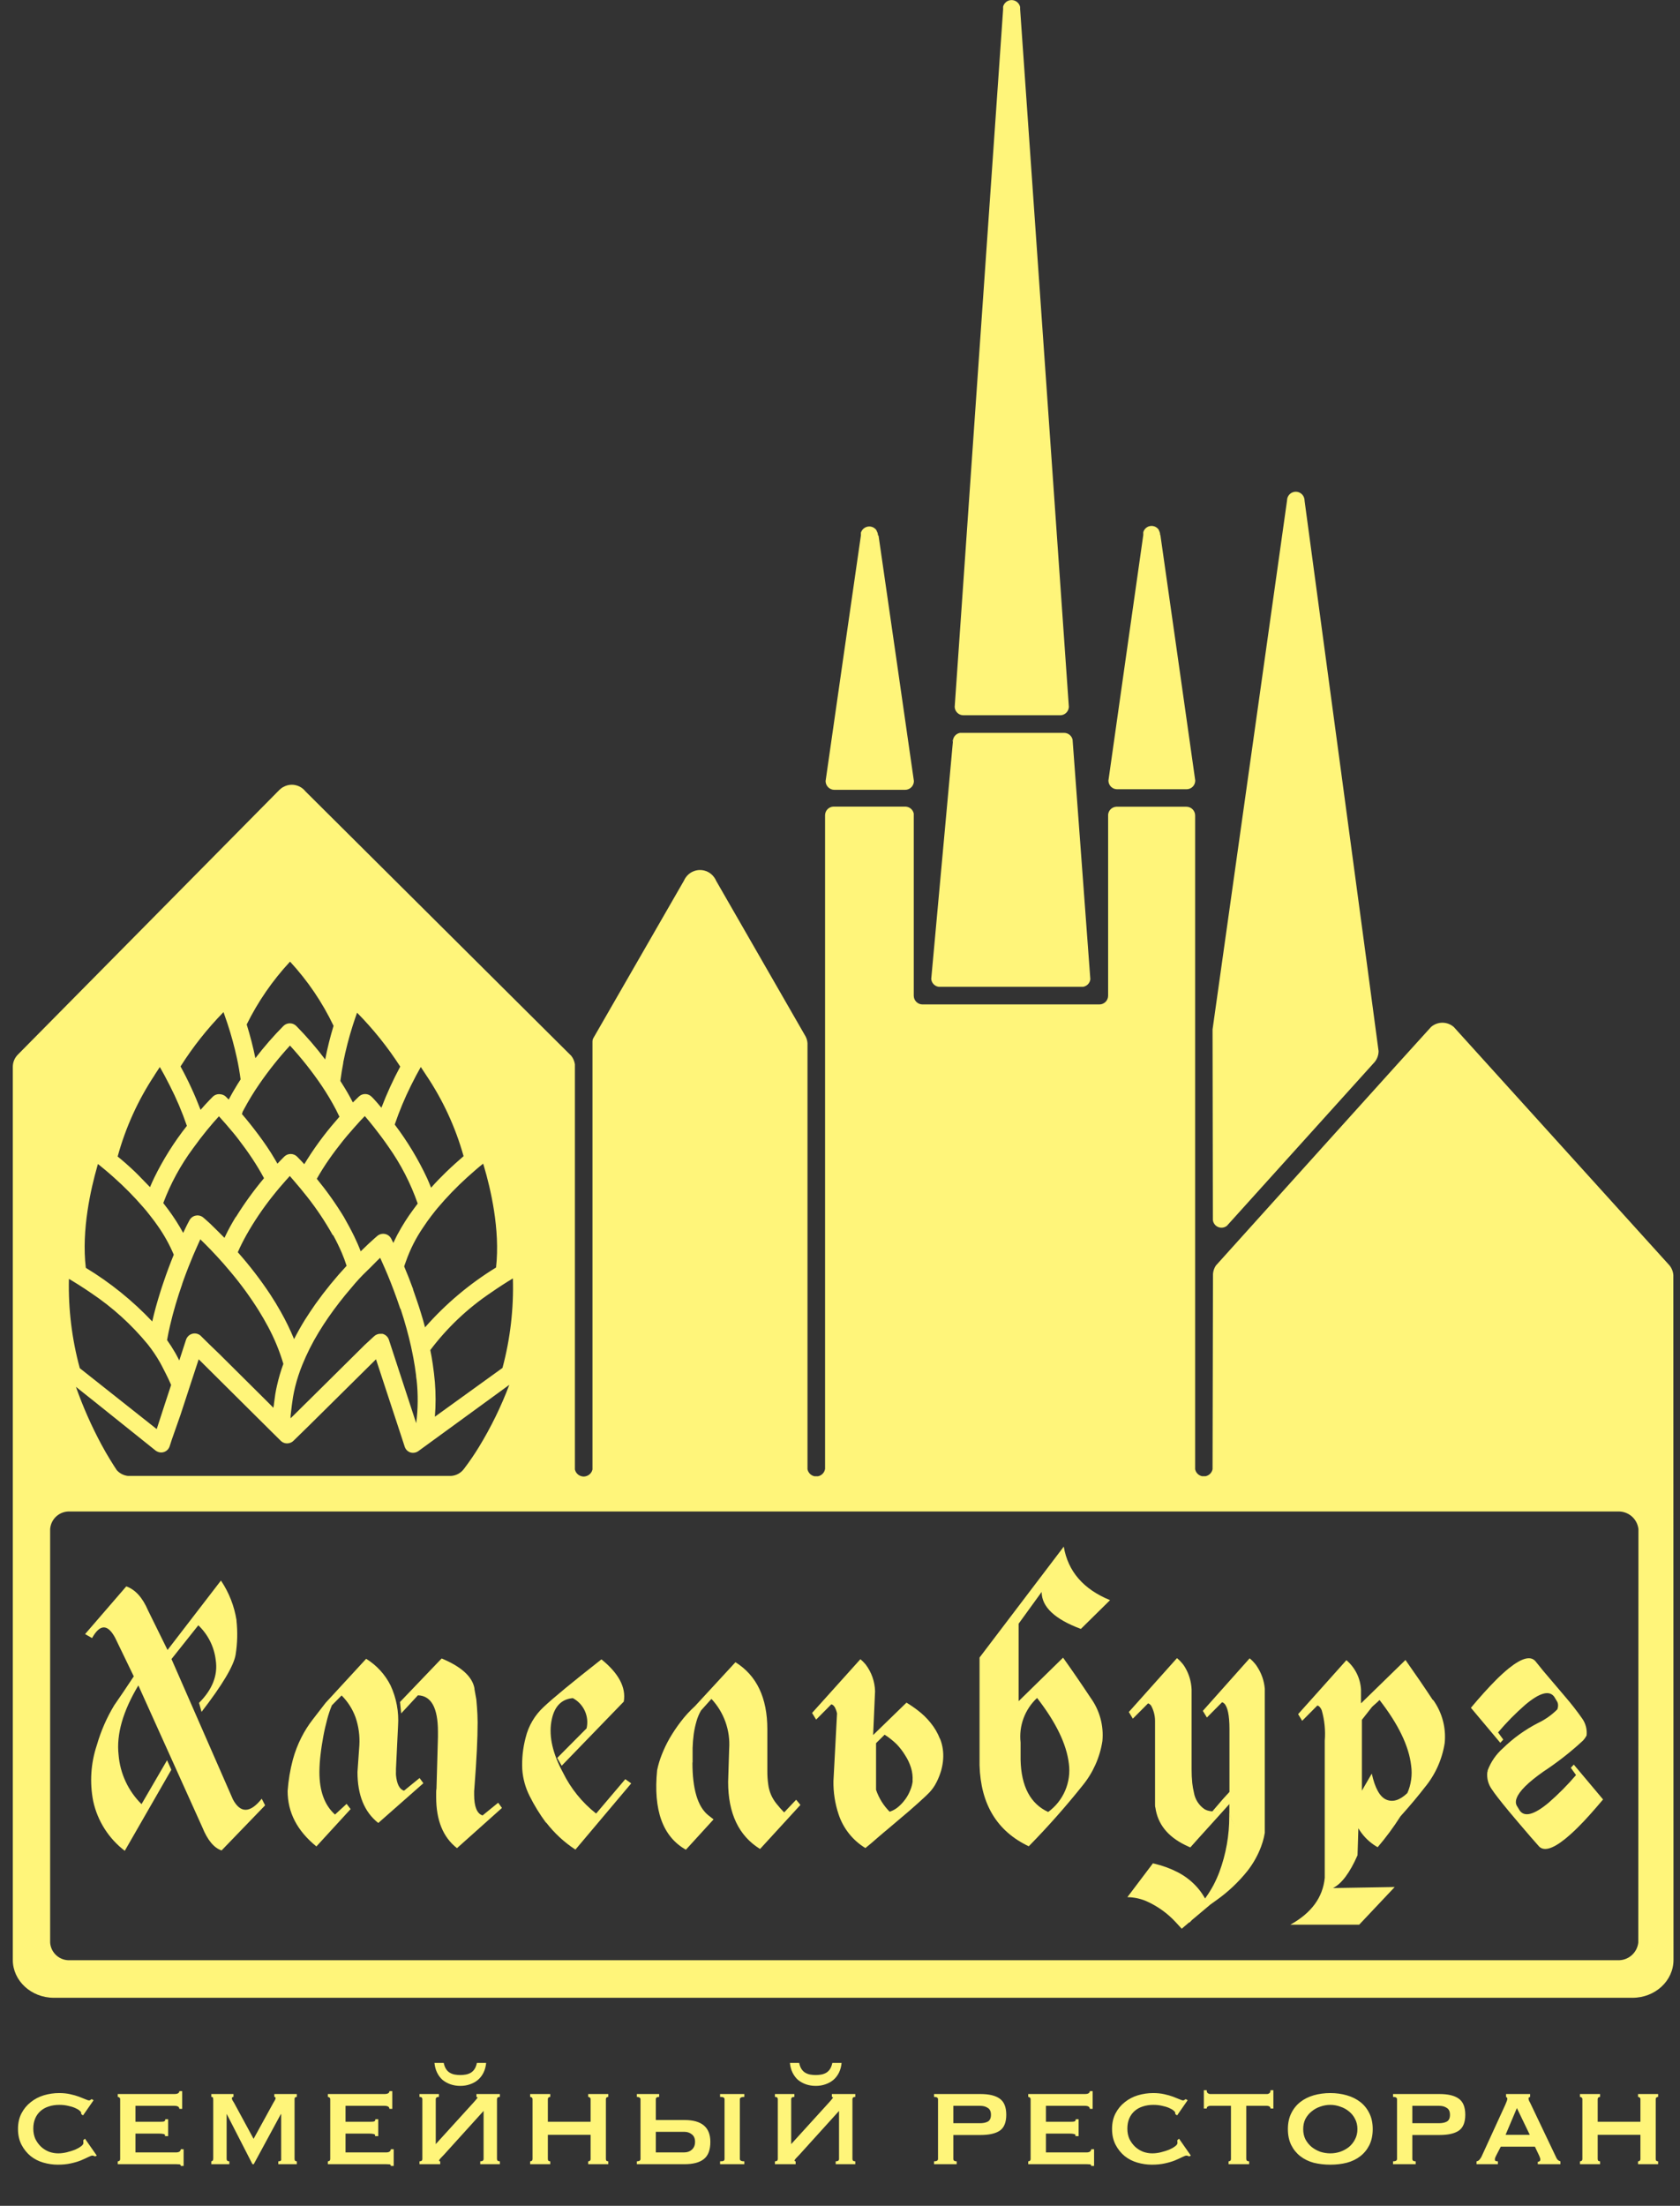
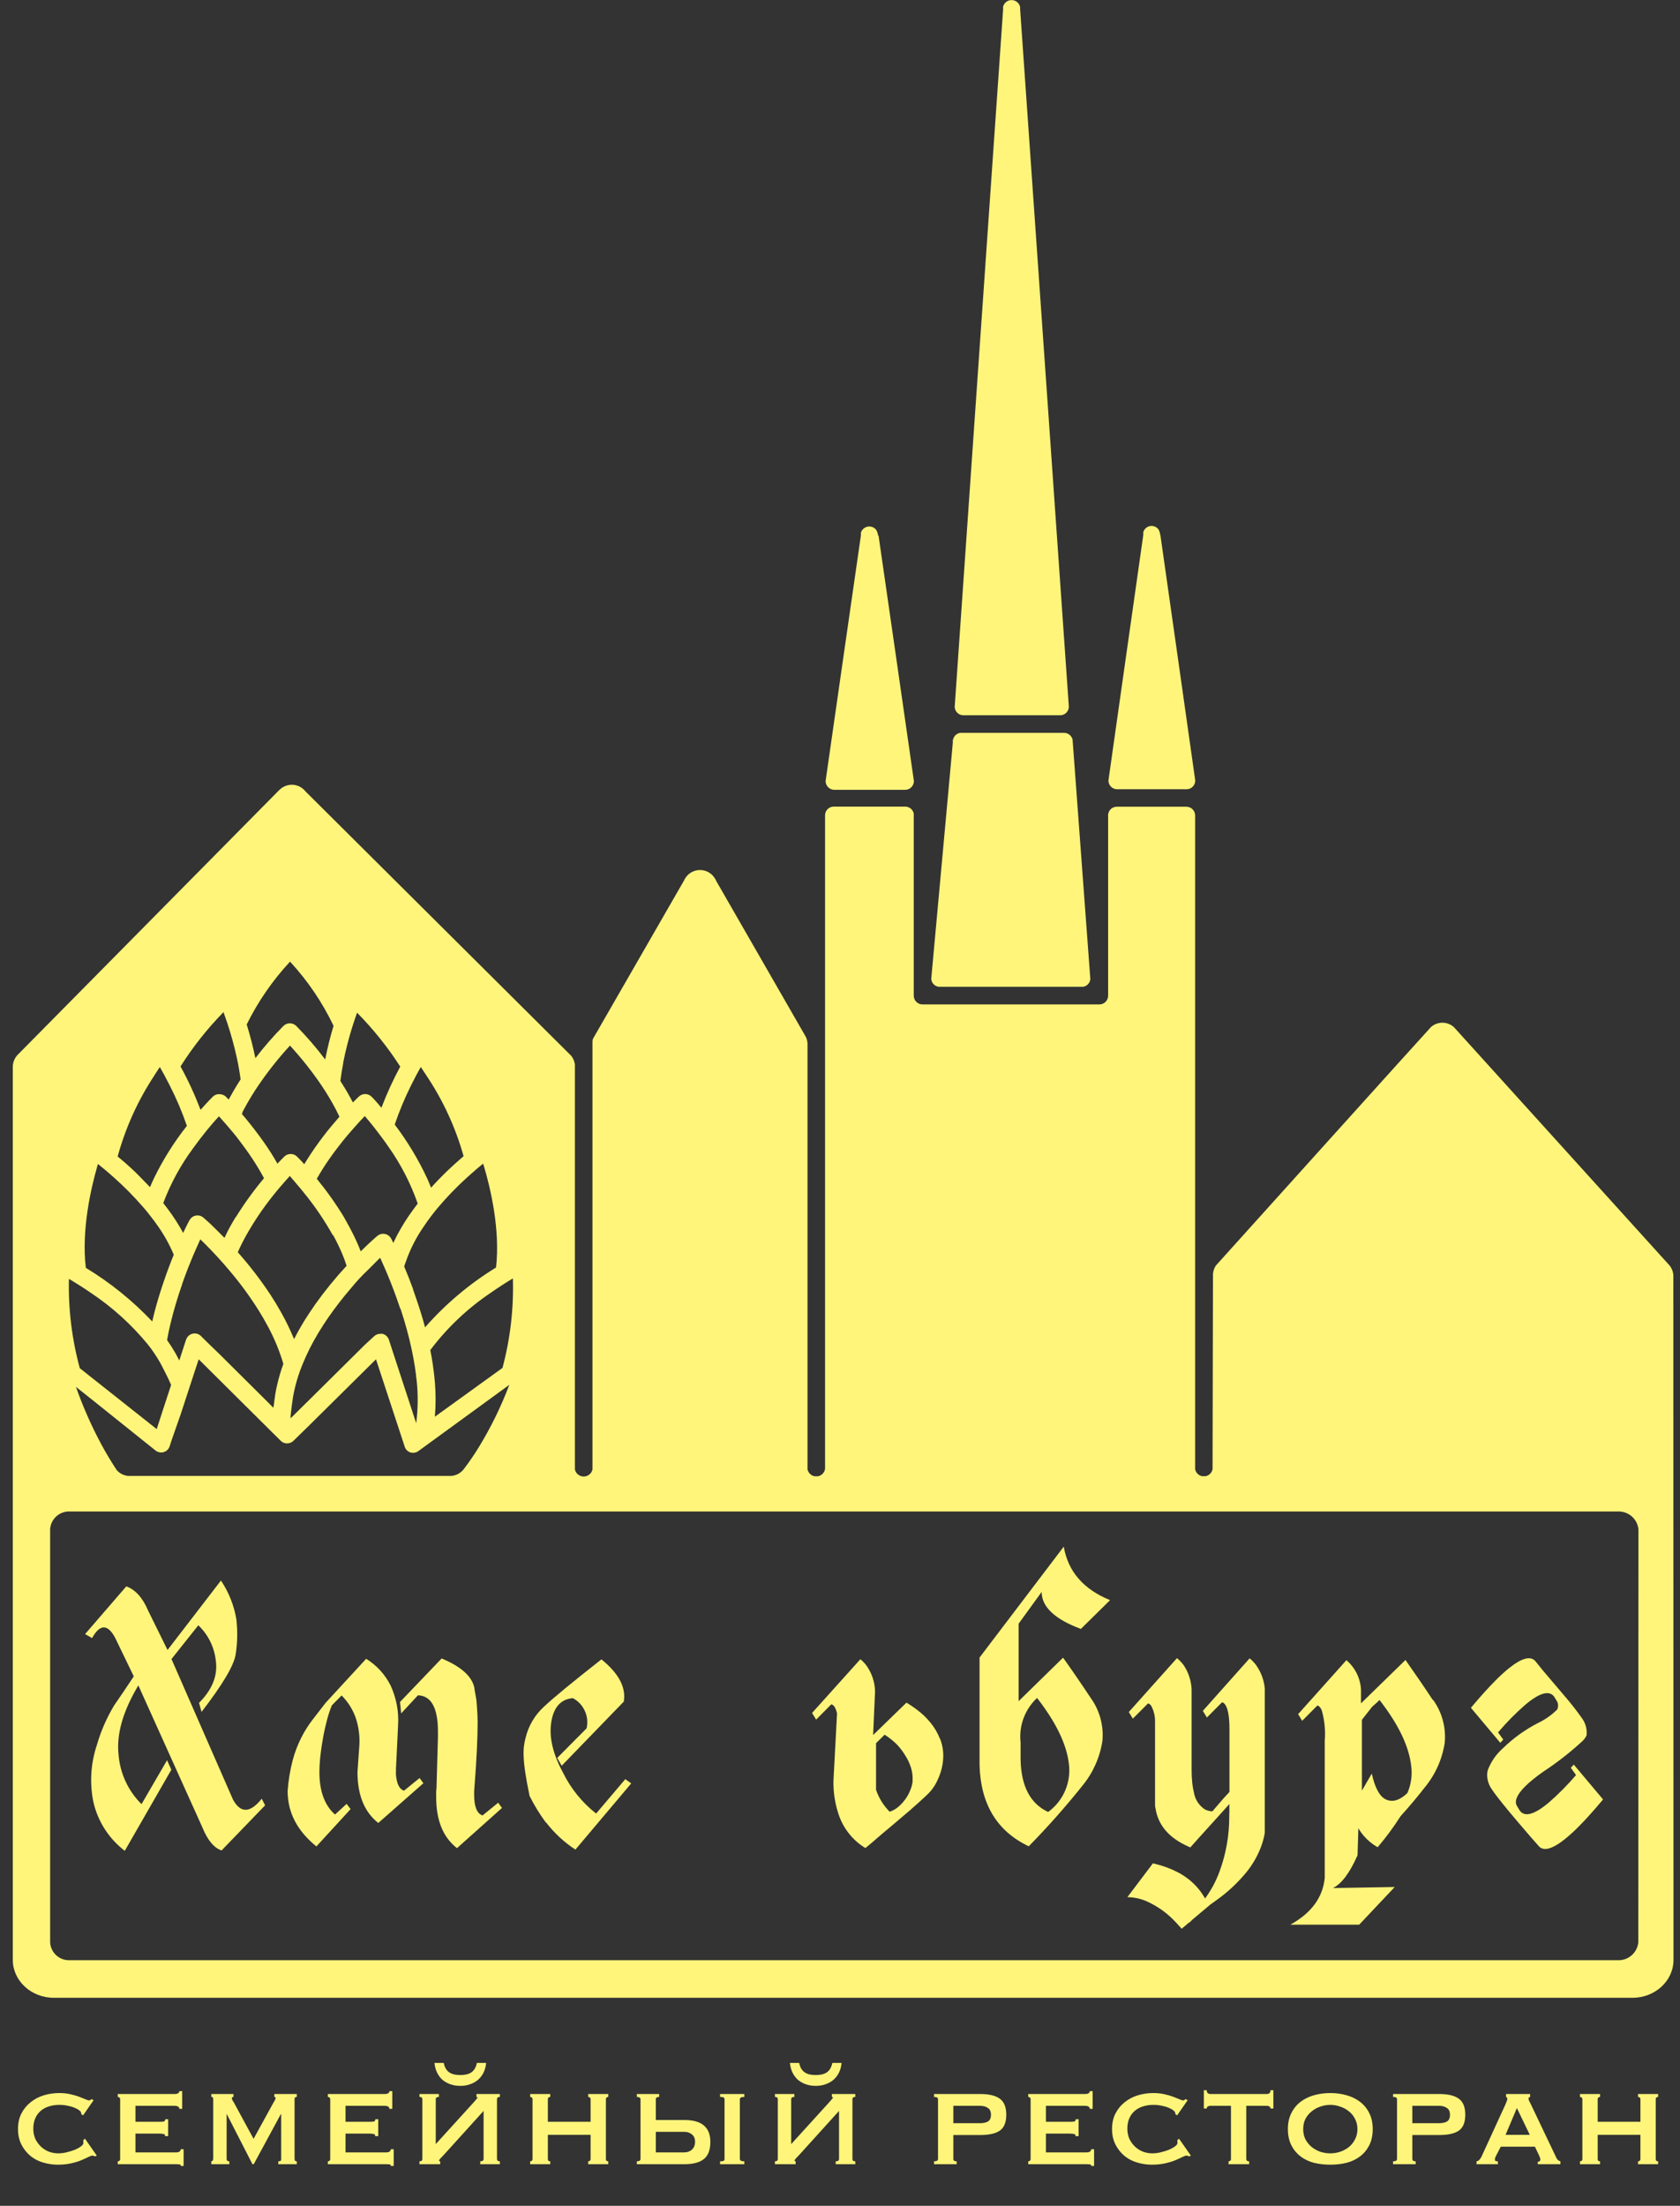
<svg xmlns="http://www.w3.org/2000/svg" width="323" height="424" viewBox="0 0 323 424" fill="none">
  <rect x="0" y="0" width="323" height="424" fill="#333333" stroke="none" />
  <g clip-path="url(#clip0_3_2)">
    <path d="M164.54 201.98L165.09 202.53C164.928 202.327 164.743 202.142 164.54 201.98" fill="#D24A43" />
-     <path d="M233.19 234.52C233.226 234.815 233.341 235.095 233.521 235.331C233.702 235.566 233.942 235.75 234.217 235.862C234.492 235.974 234.792 236.011 235.087 235.968C235.381 235.926 235.658 235.805 235.89 235.62L264.05 204.41C264.681 203.789 265.04 202.945 265.05 202.06C265.05 201.77 250.82 96.25 250.82 96.25C250.822 96.233 250.822 96.217 250.82 96.2C250.816 96.037 250.789 95.875 250.74 95.72C250.625 95.333 250.374 95.001 250.034 94.784C249.694 94.567 249.287 94.479 248.887 94.537C248.488 94.596 248.123 94.796 247.859 95.101C247.595 95.406 247.45 95.796 247.45 96.2V96.2L233.13 197.87C233.121 197.936 233.121 198.004 233.13 198.07L233.19 234.52Z" fill="#FFF57A" />
    <path d="M183.19 142.53C183.19 142.53 183.19 142.6 183.19 142.63V142.12C183.157 142.254 183.14 142.392 183.14 142.53" fill="#FFF57A" />
    <path d="M206.25 142.55C206.262 142.43 206.262 142.31 206.25 142.19V142.63C206.25 142.63 206.25 142.58 206.25 142.55" fill="#FFF57A" />
    <path d="M206.22 142.19C206.138 141.816 205.931 141.481 205.632 141.241C205.334 141.001 204.963 140.87 204.58 140.87H184.58C184.264 140.927 183.971 141.072 183.735 141.29C183.499 141.508 183.331 141.789 183.25 142.1C183.25 142.1 179.04 188.1 179.04 188.18C179.073 188.555 179.232 188.908 179.492 189.181C179.752 189.453 180.097 189.629 180.47 189.68C180.47 189.68 208.17 189.68 208.26 189.68C208.615 189.617 208.941 189.441 209.188 189.178C209.435 188.915 209.59 188.579 209.63 188.22C209.63 188.16 206.22 142.22 206.22 142.22" fill="#FFF57A" />
    <path d="M196.13 1.74V1.34C196.05 0.97 195.847 0.638 195.555 0.397C195.262 0.157 194.897 0.022 194.519 0.015C194.14 0.008 193.77 0.129 193.469 0.359C193.168 0.589 192.954 0.913 192.86 1.28V1.82C192.86 1.82 183.55 135.82 183.55 135.89C183.57 136.32 183.755 136.725 184.066 137.023C184.377 137.321 184.79 137.488 185.22 137.49H203.83C204.262 137.488 204.676 137.319 204.987 137.02C205.298 136.72 205.482 136.312 205.5 135.88C205.5 135.88 196.13 1.74 196.13 1.74Z" fill="#FFF57A" />
    <path d="M223.05 102.83C223.051 102.581 222.996 102.335 222.89 102.11L222.81 101.96C222.807 101.933 222.807 101.907 222.81 101.88C222.642 101.605 222.397 101.385 222.105 101.248C221.813 101.111 221.488 101.062 221.169 101.108C220.849 101.154 220.551 101.292 220.309 101.506C220.068 101.719 219.894 101.999 219.81 102.31V102.44C219.804 102.517 219.804 102.593 219.81 102.67V102.83C219.81 102.83 213.11 149.93 213.11 150.03C213.109 150.25 213.151 150.468 213.234 150.672C213.318 150.876 213.44 151.061 213.596 151.217C213.751 151.373 213.935 151.497 214.139 151.582C214.342 151.667 214.56 151.71 214.78 151.71H228.13C228.35 151.71 228.568 151.667 228.771 151.582C228.975 151.497 229.159 151.373 229.314 151.217C229.47 151.061 229.592 150.876 229.676 150.672C229.759 150.468 229.801 150.25 229.8 150.03C229.8 149.89 223.1 102.85 223.1 102.85" fill="#FFF57A" />
    <path d="M168.8 102.91C168.797 102.664 168.739 102.421 168.63 102.2L168.54 102.05V101.97C168.389 101.733 168.18 101.539 167.934 101.404C167.687 101.27 167.411 101.199 167.13 101.2C166.77 101.201 166.419 101.317 166.13 101.531C165.84 101.745 165.627 102.046 165.52 102.39V102.52C165.514 102.597 165.514 102.673 165.52 102.75V102.91C165.52 102.91 158.73 150.03 158.73 150.14C158.733 150.586 158.912 151.014 159.229 151.329C159.545 151.643 159.974 151.82 160.42 151.82H174.02C174.466 151.82 174.895 151.643 175.211 151.329C175.528 151.014 175.707 150.586 175.71 150.14C175.71 149.99 168.91 102.94 168.91 102.94" fill="#FFF57A" />
    <path d="M45.46 311.47C45.702 313.664 45.648 315.88 45.3 318.06C44.947 320.193 42.763 323.86 38.75 329.06L38.27 327.32C40.843 324.74 41.913 322.007 41.48 319.12C41.184 316.56 39.998 314.185 38.13 312.41L32.97 318.9L44.79 345.9C46.25 348.59 48.09 348.53 50.32 345.75L50.97 347.02L42.6 355.69C41.14 355.203 39.907 353.72 38.9 351.24L26.6 323.97C23.62 328.943 22.353 333.393 22.8 337.32C23.088 340.903 24.653 344.264 27.21 346.79L32.12 338.35L32.94 340.18L23.99 355.76C20.895 353.4 18.743 350.014 17.92 346.21C17.214 342.609 17.459 338.887 18.63 335.41C19.4 332.735 20.52 330.173 21.96 327.79C23 326.297 24.253 324.443 25.72 322.23L22.13 314.8C20.69 312.133 19.213 312.157 17.7 314.87L16.36 314.1L24.28 304.93C26.02 305.55 27.41 307.09 28.47 309.57L32.21 317.16L42.48 303.81C44.027 306.114 45.051 308.728 45.48 311.47" fill="#FFF57A" />
-     <path d="M104.97 350.35C103.771 348.736 102.717 347.019 101.82 345.22C101.012 343.621 100.533 341.877 100.41 340.09C100.316 338.053 100.531 336.013 101.05 334.04C101.598 331.757 102.813 329.69 104.54 328.1C106.32 326.413 110.017 323.367 115.63 318.96C118.95 321.64 120.39 324.35 119.93 327.08L107.99 339.41L107.13 337.91L112.78 332.22C113.038 331.095 112.919 329.916 112.44 328.866C111.961 327.816 111.149 326.952 110.13 326.41C107.83 326.62 106.45 328.15 105.99 331.01C105.53 333.87 106.28 337.11 108.24 340.73C109.748 343.797 111.925 346.486 114.61 348.6L120.22 341.99L121.36 342.8L110.63 355.53C108.479 354.123 106.58 352.365 105.01 350.33" fill="#FFF57A" />
-     <path d="M133.13 338.8C133.13 343.88 134.13 347.243 136.13 348.89L137.19 349.72L131.87 355.55C127.423 353.043 125.58 347.95 126.34 340.27C126.549 339.245 126.85 338.241 127.24 337.27C127.663 336.183 128.168 335.13 128.75 334.12C129.385 333.026 130.09 331.974 130.86 330.97C131.677 329.886 132.595 328.882 133.6 327.97L141.4 319.51C145.487 322.063 147.53 326.357 147.53 332.39V340.39C147.521 341.26 147.578 342.129 147.7 342.99C147.786 343.679 147.967 344.352 148.24 344.99C148.502 345.583 148.838 346.141 149.24 346.65C149.716 347.253 150.224 347.83 150.76 348.38L153.07 345.94L153.89 346.94L146.13 355.41C142.043 352.883 139.997 348.59 139.99 342.53L140.19 336.15C140.31 334.403 140.069 332.65 139.483 331C138.896 329.35 137.976 327.839 136.78 326.56L134.78 328.79C134.405 329.438 134.113 330.13 133.91 330.85C133.675 331.656 133.498 332.479 133.38 333.31C133.261 334.199 133.188 335.094 133.16 335.99C133.16 336.92 133.16 337.84 133.16 338.78" fill="#FFF57A" />
+     <path d="M104.97 350.35C103.771 348.736 102.717 347.019 101.82 345.22C100.316 338.053 100.531 336.013 101.05 334.04C101.598 331.757 102.813 329.69 104.54 328.1C106.32 326.413 110.017 323.367 115.63 318.96C118.95 321.64 120.39 324.35 119.93 327.08L107.99 339.41L107.13 337.91L112.78 332.22C113.038 331.095 112.919 329.916 112.44 328.866C111.961 327.816 111.149 326.952 110.13 326.41C107.83 326.62 106.45 328.15 105.99 331.01C105.53 333.87 106.28 337.11 108.24 340.73C109.748 343.797 111.925 346.486 114.61 348.6L120.22 341.99L121.36 342.8L110.63 355.53C108.479 354.123 106.58 352.365 105.01 350.33" fill="#FFF57A" />
    <path d="M204.37 318.65L195.84 327V312.11L200.27 306C200.27 308.89 202.84 311.26 207.81 313.11L213.42 307.58C208.3 305.487 205.333 302.057 204.52 297.29L188.33 318.61V339.31C188.543 346.81 191.697 352.003 197.79 354.89C201.433 351.179 204.884 347.284 208.13 343.22C210.145 340.759 211.464 337.803 211.95 334.66C212.228 331.711 211.425 328.761 209.69 326.36C207.87 323.613 206.103 321.04 204.39 318.64L204.37 318.65ZM201.55 348.31C198.11 346.737 196.333 343.383 196.22 338.25V334.93C196.043 333.356 196.238 331.763 196.789 330.278C197.339 328.793 198.23 327.458 199.39 326.38C203.017 331.047 205.053 335.25 205.5 338.99C205.737 340.76 205.49 342.561 204.786 344.202C204.081 345.843 202.946 347.262 201.5 348.31" fill="#FFF57A" />
    <path d="M275.5 326.81C273.77 324.18 272.07 321.71 270.44 319.4C270.36 319.3 270.29 319.19 270.22 319.08L262.3 326.8L261.73 327.37H261.67V324.78C261.61 323.695 261.331 322.634 260.848 321.661C260.364 320.688 259.688 319.823 258.86 319.12L254.13 324.41L249.58 329.49L250.36 330.77L253.28 327.83C253.62 327.91 253.9 328.23 254.12 328.75C254.661 330.646 254.857 332.624 254.7 334.59V344.35V360.96C254.327 364.733 252.12 367.733 248.08 369.96H261.32L268.15 362.72L256.28 362.92C257.94 362.1 259.513 360 261 356.62L261.09 353.81L261.16 351.43C261.915 352.702 262.939 353.794 264.16 354.63C264.39 354.78 264.62 354.93 264.87 355.07C266.47 353.195 267.937 351.21 269.26 349.13C271.17 347 272.73 345.13 273.92 343.58C275.947 341.132 277.274 338.181 277.76 335.04C278.052 332.089 277.256 329.134 275.52 326.73L275.5 326.81ZM270.52 344.65C270.526 344.673 270.526 344.697 270.52 344.72C269.1 346.053 267.767 346.453 266.52 345.92C265.29 345.39 264.36 343.72 263.74 340.92L262.58 342.92L261.84 344.2V330.58L263.78 328.11C264.15 327.74 264.78 327.25 265.23 326.77C268.857 331.437 270.883 335.643 271.31 339.39C271.564 341.191 271.307 343.027 270.57 344.69" fill="#FFF57A" />
    <path d="M180.71 334.22C180.268 333.093 179.651 332.043 178.88 331.11C178.184 330.252 177.389 329.48 176.51 328.81C175.799 328.254 175.054 327.744 174.28 327.28L171.91 329.58L168.32 333.07L167.87 333.51L168.24 325.09C168.192 323.221 167.555 321.416 166.42 319.93C166.117 319.568 165.782 319.233 165.42 318.93L156.13 329.26L156.91 330.54L157.26 330.19L159.83 327.6C160.22 327.7 160.53 328.07 160.75 328.72C160.827 328.925 160.888 329.135 160.93 329.35L160.24 342.35C160.205 344.535 160.543 346.709 161.24 348.78C162.137 351.47 163.958 353.755 166.38 355.23L167.59 354.23L169.01 353C169.6 352.48 170.2 352 170.8 351.49C172.24 350.27 173.58 349.15 174.8 348.1C176.02 347.05 177.06 346.1 177.94 345.28L178.27 344.96C178.847 344.426 179.345 343.814 179.75 343.14C180.202 342.362 180.567 341.537 180.84 340.68C180.918 340.461 180.981 340.237 181.03 340.01C181.188 339.397 181.288 338.771 181.33 338.14C181.43 336.806 181.228 335.466 180.74 334.22H180.71ZM175.48 342.28C175.42 342.893 175.268 343.493 175.03 344.06C174.79 344.685 174.471 345.277 174.08 345.82L173.98 345.95C173.609 346.455 173.179 346.915 172.7 347.32C172.216 347.734 171.655 348.05 171.05 348.25C169.863 347.064 168.966 345.62 168.43 344.03C168.427 343.993 168.427 343.957 168.43 343.92V343.81V335.07L170.08 333.44C170.906 333.968 171.676 334.578 172.38 335.26C173.009 335.913 173.562 336.634 174.03 337.41C174.512 338.147 174.889 338.948 175.15 339.79C175.404 340.608 175.506 341.465 175.45 342.32" fill="#FFF57A" />
    <path d="M241.73 320.41C241.593 320.18 241.436 319.962 241.26 319.76C240.963 319.393 240.627 319.057 240.26 318.76L231.26 328.86L232.04 330.14L234.96 327.2C235.119 327.247 235.263 327.333 235.38 327.45C236.01 328.06 236.38 329.7 236.38 332.37V344.44L235.15 345.78L233.09 348.18C232.771 348.163 232.455 348.106 232.15 348.01C231.96 347.946 231.776 347.866 231.6 347.77C231.054 347.401 230.59 346.923 230.236 346.368C229.882 345.813 229.645 345.19 229.54 344.54C229.398 343.957 229.295 343.366 229.23 342.77C229.138 341.88 229.094 340.985 229.1 340.09V324.89C229.1 324.84 229.1 324.79 229.1 324.74C229.034 323.197 228.576 321.697 227.77 320.38C227.627 320.148 227.467 319.927 227.29 319.72C226.991 319.354 226.656 319.019 226.29 318.72L217.03 329.08L217.8 330.36L218.15 330.01L220.73 327.42C220.913 327.476 221.076 327.584 221.2 327.73L221.3 327.83C221.795 328.724 222.06 329.728 222.07 330.75V346.86C222.07 347.07 222.07 347.28 222.14 347.48C222.593 350.607 224.487 352.99 227.82 354.63L228.45 354.93L228.85 355.11L230.43 353.34L234.05 349.34L236.11 347.05L236.36 346.77C236.36 346.97 236.36 347.16 236.36 347.35C236.36 347.77 236.36 348.17 236.36 348.57C236.618 349.522 237.045 350.419 237.62 351.22C237.031 350.406 236.597 349.491 236.34 348.52C236.34 348.73 236.34 348.93 236.34 349.13C236.352 352.771 235.712 356.385 234.45 359.8C234.123 360.673 233.742 361.524 233.31 362.35C232.867 363.179 232.369 363.977 231.82 364.74L231.69 364.93L231.56 364.7C231.44 364.5 231.32 364.3 231.19 364.11C230.787 363.499 230.329 362.926 229.82 362.4C228.826 361.369 227.666 360.51 226.39 359.86C225.023 359.158 223.576 358.624 222.08 358.27L221.66 358.17L216.75 364.67C217.965 364.684 219.166 364.928 220.29 365.39C222.496 366.35 224.476 367.764 226.1 369.54C226.46 369.92 226.83 370.32 227.2 370.74L228.6 369.54H228.71L229.16 369.07L232.73 366.07C233.11 365.81 233.49 365.54 233.85 365.27C236.105 363.674 238.125 361.769 239.85 359.61C240.956 358.192 241.84 356.614 242.47 354.93C242.58 354.64 242.66 354.35 242.76 354.07C242.937 353.493 243.074 352.905 243.17 352.31V324.59C243.042 323.099 242.547 321.663 241.73 320.41Z" fill="#FFF57A" />
    <path d="M302.58 339.19L302.01 339.8L303.01 341.2C301.393 343.094 299.638 344.865 297.76 346.5C295 348.81 293.14 349.33 292.2 348.04L291.59 347.04C291.518 346.885 291.471 346.72 291.45 346.55C291.427 346.236 291.478 345.921 291.6 345.63C292.087 344.297 293.8 342.597 296.74 340.53C299.43 338.763 301.968 336.776 304.33 334.59C304.612 334.291 304.85 333.954 305.04 333.59C305.168 332.423 304.858 331.251 304.17 330.3C303.152 328.849 302.06 327.451 300.9 326.11C299.773 324.777 298.377 323.133 296.71 321.18L295.28 319.41C294.36 318.21 292.64 318.64 290.09 320.68C289.224 321.389 288.396 322.143 287.61 322.94C286.19 324.36 284.587 326.137 282.8 328.27L288.45 335L289.02 334.38L288.02 333C289.627 331.1 291.375 329.325 293.25 327.69C296.01 325.37 297.86 324.85 298.82 326.15L299.42 327.15C299.493 327.311 299.537 327.484 299.55 327.66C299.574 327.973 299.526 328.288 299.41 328.58C298.317 329.669 297.045 330.561 295.65 331.22C293.186 332.492 290.925 334.123 288.94 336.06C287.634 337.217 286.631 338.676 286.02 340.31C286.02 340.43 286.02 340.54 285.95 340.66C285.826 341.828 286.139 343 286.83 343.95C287.32 344.71 288.41 346.12 290.08 348.14C291.21 349.5 292.61 351.14 294.28 353.08L295.74 354.74C296.65 355.94 298.39 355.51 300.92 353.47C301.785 352.763 302.613 352.012 303.4 351.22C304.83 349.81 306.4 348.03 308.21 345.89L302.58 339.19Z" fill="#FFF57A" />
    <path d="M76.13 341.21C76.3 342.94 76.81 343.93 77.67 344.21L80.67 341.77L81.4 342.77L72.73 350.41C70.063 348.317 68.73 345.053 68.73 340.62L69.09 335.48C69.199 333.66 68.951 331.835 68.36 330.11C67.784 328.528 66.87 327.091 65.68 325.9L63.81 327.79C63.444 328.671 63.14 329.577 62.9 330.5C62.62 331.55 62.36 332.66 62.15 333.82C61.94 334.98 61.75 336.16 61.62 337.34C61.489 338.432 61.419 339.53 61.41 340.63C61.41 344.29 62.41 347.01 64.41 348.79L66.64 346.74L67.41 347.74L60.83 354.92C57.14 351.92 55.3 348.4 55.3 344.25C55.445 342.223 55.78 340.214 56.3 338.25C56.706 336.753 57.265 335.302 57.97 333.92C58.579 332.725 59.299 331.59 60.12 330.53C60.9 329.53 61.73 328.45 62.6 327.32L70.4 318.85C72.407 320.09 74.031 321.862 75.09 323.97C76.215 326.394 76.711 329.063 76.53 331.73L76.13 340V340.59C76.117 340.776 76.117 340.964 76.13 341.15V341.21ZM76.91 327.15L84.91 318.79C88.69 320.36 90.8 322.27 91.22 324.52V324.67L91.58 326.67C91.58 326.67 91.83 329.19 91.83 331.07C91.83 334.117 91.627 338.27 91.22 343.53C91.22 343.79 91.17 344.04 91.16 344.28C91.15 344.52 91.16 344.75 91.16 344.96C91.16 347.28 91.7 348.62 92.78 348.96L95.78 346.52L96.51 347.52L87.86 355.25C85.193 353.17 83.86 349.91 83.86 345.47C83.86 345.18 83.86 344.91 83.86 344.62C83.86 344.33 83.86 344.06 83.92 343.77L84.2 333.87V332.87C84.2 328.283 82.917 325.95 80.35 325.87L77.13 329.35L76.91 327.15Z" fill="#FFF57A" />
    <path d="M109.25 202.41L109.8 202.95C109.637 202.75 109.453 202.569 109.25 202.41" fill="#D24A43" />
    <path d="M321.72 245.1C321.671 244.401 321.401 243.736 320.95 243.2L279.51 197.41C278.904 196.878 278.126 196.585 277.32 196.585C276.514 196.585 275.736 196.878 275.13 197.41C274.88 197.62 233.76 243.27 233.76 243.27C233.437 243.759 233.247 244.325 233.21 244.91L233.13 282.41C233.064 282.737 232.904 283.038 232.669 283.276C232.435 283.514 232.136 283.679 231.81 283.75C231.69 283.764 231.57 283.764 231.45 283.75C231.33 283.763 231.21 283.763 231.09 283.75C230.767 283.678 230.471 283.514 230.239 283.278C230.006 283.042 229.847 282.744 229.78 282.42V156.75C229.78 156.304 229.603 155.877 229.288 155.562C228.973 155.247 228.546 155.07 228.1 155.07H214.61C214.213 155.094 213.837 155.26 213.551 155.537C213.265 155.814 213.087 156.184 213.05 156.58C213.05 156.63 213.05 191.27 213.05 191.27C213.05 191.27 213.05 191.35 213.05 191.39C213.05 191.836 212.873 192.263 212.558 192.578C212.243 192.893 211.816 193.07 211.37 193.07H177.37C177.149 193.071 176.929 193.029 176.724 192.945C176.519 192.861 176.333 192.738 176.176 192.581C176.019 192.425 175.894 192.24 175.809 192.035C175.724 191.831 175.68 191.611 175.68 191.39C175.68 191.39 175.68 156.52 175.68 156.39C175.608 156.028 175.417 155.7 175.139 155.457C174.86 155.215 174.509 155.072 174.14 155.05H160.19C159.777 155.075 159.389 155.252 159.1 155.548C158.812 155.844 158.644 156.237 158.63 156.65C158.63 156.65 158.63 282.34 158.63 282.34C158.579 282.684 158.424 283.004 158.187 283.258C157.949 283.511 157.64 283.687 157.3 283.76C157.177 283.774 157.053 283.774 156.93 283.76C156.81 283.774 156.69 283.774 156.57 283.76C156.244 283.688 155.946 283.523 155.712 283.285C155.478 283.047 155.317 282.747 155.25 282.42V200.52C155.212 199.949 155.026 199.398 154.71 198.92V198.92L137.71 169.35C137.6 169.082 137.455 168.83 137.28 168.6C136.97 168.176 136.564 167.832 136.096 167.594C135.628 167.357 135.11 167.233 134.585 167.233C134.06 167.233 133.542 167.357 133.074 167.594C132.606 167.832 132.2 168.176 131.89 168.6C131.728 168.812 131.594 169.044 131.49 169.29L114.04 199.61C113.954 199.788 113.909 199.983 113.91 200.18V282.47C113.838 282.781 113.681 283.067 113.457 283.294C113.233 283.522 112.95 283.683 112.64 283.76C112.503 283.797 112.362 283.817 112.22 283.82C112.078 283.818 111.937 283.798 111.8 283.76C111.487 283.683 111.202 283.519 110.977 283.287C110.752 283.056 110.598 282.766 110.53 282.45V204.58C110.445 203.984 110.204 203.422 109.83 202.95L58.73 152.12C58.417 151.722 58.018 151.4 57.562 151.178C57.106 150.956 56.607 150.841 56.1 150.84C55.555 150.841 55.019 150.979 54.54 151.24C54.245 151.388 53.976 151.58 53.74 151.81L53.69 151.86L3.46 202.69C2.829 203.311 2.47 204.155 2.46 205.04V376.73C2.46 380.73 5.99 384.01 10.35 384.01H313.87C318.22 384.01 321.75 380.75 321.75 376.73L321.72 245.1ZM98.61 245.74C98.782 251.54 98.109 257.334 96.61 262.94L83.61 272.32C83.794 270.104 83.794 267.876 83.61 265.66C83.51 264.5 83.37 263.34 83.2 262.19C83.07 261.29 82.91 260.39 82.73 259.51C85.959 255.225 89.879 251.507 94.33 248.51C95.97 247.37 97.45 246.43 98.6 245.74H98.61ZM76.47 237.19C76.24 237.64 76.01 238.09 75.8 238.55L75.63 238.92C75.41 238.46 75.26 238.17 75.21 238.09C75.089 237.858 74.918 237.657 74.708 237.501C74.499 237.345 74.257 237.239 74 237.19C73.744 237.142 73.48 237.151 73.228 237.217C72.975 237.282 72.74 237.403 72.54 237.57L71.97 238.07C71.41 238.56 70.49 239.4 69.35 240.53C68.97 239.53 68.55 238.59 68.1 237.65C67.47 236.36 66.78 235.1 66.1 233.9C64.541 231.346 62.807 228.904 60.91 226.59C61.63 225.3 62.42 224.06 63.24 222.88C64.06 221.7 65.02 220.42 65.89 219.34L66.71 218.34C67.71 217.17 68.6 216.17 69.36 215.34L70.14 214.53C70.65 215.12 71.3 215.9 72.02 216.82C72.74 217.74 73.76 219.08 74.7 220.45C77.07 223.804 78.958 227.473 80.31 231.35C80.03 231.71 79.76 232.08 79.49 232.45C78.376 233.948 77.373 235.525 76.49 237.17L76.47 237.19ZM77 251.54C77.4 252.76 77.8 254.03 78.16 255.36C78.47 256.48 78.76 257.63 79.02 258.8C79.19 259.55 79.33 260.3 79.48 261.05C79.68 262.14 79.86 263.23 79.99 264.33C79.99 264.64 80.06 264.95 80.1 265.26C80.4 268.024 80.374 270.813 80.02 273.57L78.32 268.38L76.64 263.25L74.76 257.5C74.664 257.226 74.501 256.98 74.287 256.785C74.072 256.589 73.812 256.45 73.53 256.38C73.407 256.369 73.283 256.369 73.16 256.38C72.93 256.375 72.7 256.415 72.486 256.5C72.271 256.584 72.076 256.71 71.91 256.87L70.13 258.51L69.78 258.86L59.25 269.29L58.77 269.76L55.93 272.57L55.87 272.62C55.87 272.45 55.87 272.28 55.87 272.11C55.94 271.45 56.02 270.77 56.11 270.11C56.18 269.6 56.24 269.11 56.33 268.56C56.42 268.01 56.59 267.23 56.75 266.56C57.105 265.129 57.563 263.725 58.12 262.36C58.996 260.199 60.047 258.112 61.26 256.12C61.87 255.12 62.51 254.12 63.16 253.19C64.519 251.239 65.977 249.36 67.53 247.56C68.53 246.34 69.53 245.26 70.53 244.31C71.53 243.36 72.39 242.42 73.09 241.77C73.35 242.33 73.65 243.01 73.98 243.77C74.7 245.41 75.53 247.48 76.36 249.83C76.56 250.41 76.77 250.99 76.97 251.6L77 251.54ZM64.05 237.41C64.65 238.51 65.21 239.65 65.71 240.81C66.06 241.63 66.37 242.47 66.64 243.31C64.484 245.632 62.48 248.091 60.64 250.67C59.95 251.67 59.27 252.67 58.64 253.67C57.9 254.87 57.19 256.12 56.54 257.4C55.795 255.596 54.94 253.839 53.98 252.14C53.33 250.98 52.64 249.85 51.93 248.77C50.067 245.964 48.012 243.291 45.78 240.77L45.72 240.7C46.21 239.57 46.78 238.46 47.38 237.38C48.849 234.779 50.521 232.298 52.38 229.96C53.31 228.78 54.17 227.78 54.9 226.96L55.72 226.05L56.58 227.05C57.29 227.87 58.14 228.88 59.06 230.05C60.892 232.377 62.537 234.844 63.98 237.43L64.05 237.41ZM45.32 233.93C44.61 235.1 43.91 236.33 43.32 237.6L43.16 237.94C42.16 236.94 41.32 236.09 40.65 235.45L40.51 235.31C39.72 234.58 39.22 234.14 39.1 234.05C38.905 233.878 38.672 233.753 38.421 233.685C38.169 233.617 37.905 233.609 37.65 233.66C37.52 233.682 37.392 233.719 37.27 233.77C36.911 233.93 36.616 234.204 36.43 234.55C36.34 234.71 35.88 235.55 35.22 236.99C34.362 235.422 33.397 233.915 32.33 232.48C32.02 232.06 31.71 231.65 31.39 231.25C32.796 227.502 34.718 223.968 37.1 220.75C38.04 219.44 38.96 218.25 39.8 217.22C40.64 216.19 41.49 215.22 42.1 214.57L42.26 214.76C42.95 215.52 43.85 216.54 44.86 217.76C45.19 218.16 45.53 218.58 45.86 219.02C46.72 220.14 47.62 221.37 48.5 222.7C49.38 224.03 50.05 225.16 50.76 226.47C48.785 228.825 46.981 231.318 45.36 233.93H45.32ZM35.03 246.79C35.13 246.52 35.22 246.23 35.32 245.96C35.95 244.22 36.58 242.65 37.15 241.29C37.67 240.08 38.15 239.03 38.51 238.22L39.45 239.14C40.11 239.79 40.86 240.58 41.68 241.46C42.5 242.34 43.43 243.4 44.36 244.52C46.327 246.858 48.127 249.331 49.75 251.92C50.377 252.927 50.973 253.96 51.54 255.02C52.761 257.293 53.747 259.686 54.48 262.16C53.983 263.515 53.575 264.901 53.26 266.31C53.13 266.86 53.02 267.4 52.93 267.96C52.84 268.52 52.76 269.17 52.68 269.77C52.68 270.05 52.59 270.32 52.56 270.6L51.38 269.41L42.13 260.22L40.25 258.41L38.72 256.9L38.64 256.81C38.461 256.634 38.245 256.499 38.009 256.414C37.772 256.329 37.52 256.297 37.269 256.32C37.019 256.343 36.777 256.42 36.559 256.546C36.342 256.672 36.154 256.844 36.01 257.05C35.908 257.191 35.827 257.346 35.77 257.51L34.47 261.51C34.25 261.1 34.06 260.69 33.82 260.27L33.66 259.99C33.187 259.17 32.673 258.37 32.12 257.59C32.29 256.59 32.49 255.69 32.7 254.76C33.02 253.39 33.38 252.06 33.76 250.76C34.14 249.46 34.59 248.08 35.03 246.83V246.79ZM34.72 271.91L36.61 266.13L38.2 261.28L52.2 275.19L53.99 276.96C54.206 277.171 54.475 277.322 54.768 277.396C55.062 277.469 55.369 277.464 55.66 277.38C55.943 277.308 56.201 277.163 56.41 276.96L59.41 274.03L72.29 261.28L74.63 268.41L77.03 275.7L77.81 278.09C77.892 278.342 78.032 278.571 78.217 278.76C78.403 278.949 78.63 279.093 78.88 279.18V279.18C79.14 279.26 79.415 279.28 79.684 279.236C79.953 279.193 80.208 279.088 80.43 278.93L82.89 277.14L94.19 268.91L97.92 266.19C96.345 270.366 94.379 274.383 92.05 278.19C91.23 279.53 90.31 280.88 89.32 282.19L89.22 282.32C88.932 282.719 88.56 283.05 88.129 283.289C87.699 283.527 87.221 283.668 86.73 283.7H24.6C23.77 283.61 23.004 283.214 22.45 282.59C22.29 282.34 22.12 282.1 21.96 281.84C21.4 280.96 20.86 280.08 20.35 279.2C20.07 278.7 19.79 278.2 19.52 277.71C17.594 274.133 15.949 270.412 14.6 266.58L17.97 269.26L29.97 278.87L30.13 278.96C30.354 279.09 30.605 279.168 30.864 279.187C31.123 279.205 31.383 279.165 31.623 279.069C31.864 278.972 32.08 278.823 32.255 278.63C32.429 278.438 32.557 278.209 32.63 277.96L33.05 276.67L34.72 271.91ZM92.89 223.68L93.06 224.23C94.28 228.34 96.2 236.31 95.37 243.64C90.268 246.766 85.667 250.643 81.72 255.14C81.46 254.14 81.19 253.21 80.9 252.29C80.43 250.73 79.9 249.29 79.42 247.87V247.79C78.84 246.19 78.26 244.74 77.72 243.47C77.72 243.32 77.8 243.17 77.85 243.01C77.9 242.85 77.98 242.66 78.04 242.48C78.84 240.19 79.936 238.015 81.3 236.01C81.59 235.58 81.88 235.16 82.17 234.74C82.66 234.06 83.17 233.39 83.69 232.74L84.15 232.18C85.909 230.094 87.806 228.13 89.83 226.3C91.02 225.23 92.09 224.3 92.92 223.65L92.89 223.68ZM80.92 205.12C81.22 205.56 81.58 206.12 81.92 206.64C85.142 211.421 87.576 216.688 89.13 222.24C88.13 223.1 86.97 224.13 85.76 225.3C84.82 226.21 83.85 227.2 82.88 228.3C82.64 227.69 82.39 227.1 82.13 226.51C80.422 222.849 78.33 219.38 75.89 216.16C76.763 213.597 77.805 211.095 79.01 208.67C79.7 207.28 80.35 206.06 80.88 205.13L80.92 205.12ZM65.98 204.27C66.463 201.83 67.084 199.419 67.84 197.05C68.13 196.15 68.41 195.34 68.65 194.66C71.767 197.817 74.549 201.289 76.95 205.02C75.575 207.576 74.365 210.218 73.33 212.93C72.33 211.71 71.58 210.93 71.46 210.83C71.144 210.501 70.711 210.308 70.254 210.295C69.798 210.282 69.355 210.449 69.02 210.76V210.76C68.88 210.89 68.46 211.29 67.84 211.91C67.22 210.7 66.55 209.53 65.84 208.42L65.44 207.78C65.59 206.56 65.79 205.38 66.01 204.23L65.98 204.27ZM55.77 184.85C59.158 188.518 61.977 192.674 64.13 197.18C63.484 199.308 62.947 201.468 62.52 203.65C60.809 201.378 58.949 199.223 56.95 197.2C56.623 196.879 56.183 196.7 55.725 196.7C55.267 196.7 54.827 196.879 54.5 197.2C52.571 199.15 50.767 201.221 49.1 203.4C48.652 201.213 48.095 199.051 47.43 196.92C49.603 192.523 52.402 188.464 55.74 184.87L55.77 184.85ZM46.59 213.81L46.89 213.25C47.795 211.554 48.796 209.911 49.89 208.33C51.672 205.748 53.63 203.292 55.75 200.98C57.958 203.385 59.987 205.948 61.82 208.65C62.833 210.15 63.761 211.706 64.6 213.31C64.8 213.697 64.993 214.09 65.18 214.49L65.26 214.66L65.2 214.73C64.26 215.8 63.2 217.05 62.14 218.44C61.08 219.83 60.05 221.3 59.05 222.89L58.5 223.78L57.9 223.13C57.46 222.67 57.18 222.39 57.1 222.31C56.775 221.993 56.339 221.816 55.885 221.816C55.431 221.816 54.995 221.993 54.67 222.31C54.59 222.39 54.3 222.67 53.85 223.14L53.34 223.68L52.92 222.95C51.92 221.22 50.8 219.61 49.72 218.16C48.64 216.71 47.56 215.36 46.62 214.26L46.5 214.12L46.64 213.83L46.59 213.81ZM42.98 194.57C43.21 195.2 43.47 195.95 43.74 196.77C44.454 198.934 45.055 201.134 45.54 203.36C45.83 204.68 46.07 206.07 46.26 207.48L45.66 208.42C45.08 209.36 44.51 210.34 43.97 211.36L43.41 210.79C43.135 210.535 42.783 210.377 42.41 210.34C42.145 210.296 41.874 210.313 41.617 210.391C41.361 210.47 41.125 210.606 40.93 210.79C40.79 210.93 39.87 211.84 38.56 213.33C37.467 210.466 36.181 207.68 34.71 204.99C37.083 201.242 39.841 197.753 42.94 194.58L42.98 194.57ZM29.73 206.62C30.09 206.06 30.43 205.54 30.73 205.1C31.27 206.04 31.93 207.24 32.63 208.64C33.915 211.148 35.018 213.744 35.93 216.41C33.482 219.509 31.373 222.862 29.64 226.41C29.36 226.997 29.093 227.59 28.84 228.19C27.84 227.19 26.93 226.19 26.01 225.3C24.79 224.13 23.63 223.12 22.62 222.3C24.144 216.731 26.548 211.441 29.74 206.63L29.73 206.62ZM18.67 224.29C18.73 224.1 18.78 223.91 18.83 223.74C19.67 224.41 20.75 225.3 21.94 226.37C23.921 228.134 25.785 230.025 27.52 232.03L28.12 232.73C28.65 233.38 29.17 234.06 29.68 234.73C29.91 235.03 30.13 235.34 30.34 235.65C31.558 237.378 32.588 239.232 33.41 241.18C33.06 242.02 32.71 242.93 32.35 243.89C32.06 244.67 31.77 245.48 31.49 246.32C31.26 246.97 31.05 247.63 30.83 248.32C30.53 249.27 30.24 250.25 29.96 251.25C29.68 252.25 29.49 253.08 29.27 254.01C25.495 250.016 21.2 246.548 16.5 243.7C15.63 236.38 17.5 228.39 18.68 224.27L18.67 224.29ZM13.28 245.84C14.43 246.52 15.92 247.44 17.57 248.58C21.644 251.309 25.297 254.621 28.41 258.41C29.291 259.516 30.083 260.69 30.78 261.92C31 262.3 31.18 262.68 31.38 263.06C31.73 263.73 32.06 264.4 32.38 265.06C32.56 265.45 32.74 265.84 32.9 266.21L31.62 270.11L30.13 274.7L28.69 273.56L15.34 262.99C13.821 257.407 13.117 251.634 13.25 245.85L13.28 245.84ZM314.98 373.41C314.869 374.377 314.394 375.265 313.65 375.893C312.907 376.521 311.952 376.842 310.98 376.79H13.5C12.541 376.85 11.596 376.529 10.873 375.896C10.15 375.262 9.707 374.369 9.64 373.41V293.92C9.707 292.961 10.15 292.068 10.873 291.434C11.596 290.801 12.541 290.48 13.5 290.54H311.01C311.982 290.488 312.937 290.809 313.68 291.437C314.424 292.065 314.899 292.953 315.01 293.92L314.98 373.41Z" fill="#FFF57A" />
    <path d="M15.631 406.373C15.631 406.332 15.621 406.291 15.6 406.25C15.6 406.209 15.6 406.158 15.6 406.097C15.6 405.995 15.498 405.862 15.294 405.698C15.089 405.514 14.793 405.341 14.404 405.177C14.037 405.014 13.597 404.881 13.086 404.778C12.575 404.656 12.013 404.595 11.4 404.595C10.664 404.595 9.989 404.697 9.376 404.901C8.783 405.085 8.262 405.371 7.813 405.76C7.363 406.148 7.015 406.628 6.77 407.201C6.525 407.773 6.402 408.427 6.402 409.163C6.402 409.899 6.535 410.563 6.801 411.156C7.087 411.728 7.455 412.229 7.905 412.658C8.354 413.067 8.865 413.384 9.438 413.609C10.01 413.813 10.592 413.915 11.185 413.915C11.737 413.915 12.299 413.844 12.871 413.701C13.444 413.557 13.965 413.394 14.435 413.21C14.905 413.006 15.283 412.791 15.569 412.566C15.876 412.341 16.029 412.137 16.029 411.953V411.708C16.029 411.585 16.019 411.483 15.999 411.401L16.336 411.094L18.605 414.344L18.298 414.498C18.053 414.395 17.879 414.344 17.777 414.344C17.613 414.344 17.348 414.436 16.98 414.62C16.612 414.804 16.142 415.019 15.569 415.264C15.018 415.489 14.364 415.683 13.607 415.847C12.871 416.01 12.044 416.092 11.124 416.092C10.184 416.092 9.254 415.959 8.334 415.693C7.414 415.428 6.596 415.009 5.881 414.436C5.166 413.844 4.583 413.118 4.133 412.259C3.684 411.381 3.459 410.369 3.459 409.224C3.459 408.08 3.684 407.078 4.133 406.22C4.583 405.361 5.176 404.646 5.912 404.073C6.647 403.481 7.486 403.041 8.426 402.755C9.386 402.469 10.367 402.326 11.369 402.326C12.146 402.326 12.851 402.397 13.485 402.54C14.139 402.683 14.711 402.847 15.202 403.031C15.692 403.215 16.101 403.378 16.428 403.521C16.755 403.665 16.99 403.736 17.133 403.736C17.235 403.736 17.317 403.705 17.378 403.644C17.46 403.583 17.542 403.532 17.624 403.491L17.992 403.705L15.968 406.618L15.631 406.373ZM34.476 405.361C34.476 404.973 34.16 404.778 33.526 404.778H26.045V407.844H30.767C31.114 407.844 31.369 407.824 31.533 407.783C31.697 407.722 31.778 407.579 31.778 407.354H32.33V410.604H31.717C31.778 410.379 31.697 410.246 31.472 410.205C31.247 410.144 30.93 410.113 30.521 410.113H26.045V413.731H33.894C34.139 413.731 34.343 413.68 34.507 413.578C34.67 413.455 34.752 413.302 34.752 413.118H35.304V416.337H34.752C34.752 416.153 34.67 416.051 34.507 416.031C34.343 416.01 34.139 416 33.894 416H22.642V415.448C22.744 415.448 22.846 415.417 22.948 415.356C23.05 415.274 23.102 415.152 23.102 414.988V403.521C23.102 403.358 23.05 403.245 22.948 403.184C22.846 403.102 22.744 403.062 22.642 403.062V402.51H33.526C34.16 402.51 34.476 402.326 34.476 401.958H35.028V405.361H34.476ZM40.629 415.448C40.731 415.428 40.813 415.387 40.874 415.325C40.956 415.264 40.997 415.121 40.997 414.896V403.675C40.997 403.389 40.966 403.215 40.905 403.154C40.864 403.092 40.772 403.062 40.629 403.062V402.51H44.89V403.062C44.686 403.062 44.584 403.154 44.584 403.337C44.584 403.419 44.614 403.532 44.676 403.675C44.758 403.797 44.87 403.981 45.013 404.227L48.754 411.125L52.525 404.257C52.668 404.012 52.78 403.818 52.862 403.675C52.944 403.511 52.985 403.399 52.985 403.337C52.985 403.154 52.903 403.062 52.739 403.062V402.51H57.062V403.062C56.96 403.062 56.858 403.092 56.756 403.154C56.674 403.194 56.633 403.297 56.633 403.46V414.988C56.633 415.152 56.674 415.274 56.756 415.356C56.858 415.417 56.96 415.448 57.062 415.448V416H53.506V415.448C53.935 415.448 54.119 415.295 54.058 414.988V406.373H53.996L48.784 416H48.539L43.603 406.373H43.633H43.572V414.988C43.572 415.295 43.746 415.448 44.093 415.448V416H40.629V415.448ZM74.866 405.361C74.866 404.973 74.549 404.778 73.915 404.778H66.434V407.844H71.156C71.504 407.844 71.759 407.824 71.922 407.783C72.086 407.722 72.168 407.579 72.168 407.354H72.72V410.604H72.106C72.168 410.379 72.086 410.246 71.861 410.205C71.636 410.144 71.32 410.113 70.911 410.113H66.434V413.731H74.283C74.529 413.731 74.733 413.68 74.897 413.578C75.06 413.455 75.142 413.302 75.142 413.118H75.694V416.337H75.142C75.142 416.153 75.06 416.051 74.897 416.031C74.733 416.01 74.529 416 74.283 416H63.031V415.448C63.133 415.448 63.236 415.417 63.338 415.356C63.44 415.274 63.491 415.152 63.491 414.988V403.521C63.491 403.358 63.44 403.245 63.338 403.184C63.236 403.102 63.133 403.062 63.031 403.062V402.51H73.915C74.549 402.51 74.866 402.326 74.866 401.958H75.418V405.361H74.866ZM95.551 414.988C95.551 415.295 95.735 415.448 96.103 415.448V416H92.332V415.448C92.761 415.448 92.976 415.295 92.976 414.988V405.76L85.372 414.16C85.127 414.426 84.902 414.661 84.697 414.866C84.513 415.07 84.421 415.213 84.421 415.295C84.421 415.397 84.493 415.448 84.636 415.448V416H80.65V415.448C81.018 415.448 81.202 415.295 81.202 414.988V403.521C81.202 403.215 81.018 403.062 80.65 403.062V402.51H84.391V403.062C83.982 403.062 83.778 403.215 83.778 403.521V412.137L91.136 404.043C91.586 403.532 91.811 403.256 91.811 403.215C91.811 403.133 91.739 403.082 91.596 403.062V402.51H96.103V403.062C95.735 403.062 95.551 403.215 95.551 403.521V414.988ZM93.466 396.531C93.405 397.206 93.241 397.819 92.976 398.371C92.71 398.922 92.352 399.393 91.903 399.781C91.473 400.149 90.962 400.435 90.37 400.639C89.797 400.844 89.174 400.946 88.499 400.946C87.825 400.946 87.191 400.844 86.598 400.639C86.026 400.435 85.515 400.149 85.065 399.781C84.636 399.393 84.289 398.922 84.023 398.371C83.757 397.819 83.594 397.206 83.532 396.531H85.311C85.413 397.022 85.566 397.42 85.77 397.727C85.975 398.033 86.22 398.268 86.506 398.432C86.793 398.595 87.099 398.708 87.426 398.769C87.774 398.83 88.131 398.861 88.499 398.861C88.867 398.861 89.215 398.83 89.542 398.769C89.889 398.708 90.206 398.595 90.492 398.432C90.778 398.268 91.024 398.033 91.228 397.727C91.432 397.42 91.586 397.022 91.688 396.531H93.466ZM105.331 414.988C105.331 415.152 105.372 415.274 105.454 415.356C105.556 415.417 105.669 415.448 105.791 415.448V416H101.928V415.448C102.051 415.448 102.153 415.417 102.235 415.356C102.337 415.274 102.388 415.152 102.388 414.988V403.521C102.388 403.358 102.337 403.245 102.235 403.184C102.153 403.102 102.051 403.062 101.928 403.062V402.51H105.791V403.062C105.669 403.062 105.556 403.102 105.454 403.184C105.372 403.245 105.331 403.358 105.331 403.521V407.844H113.548V403.521C113.548 403.358 113.497 403.245 113.395 403.184C113.313 403.102 113.211 403.062 113.088 403.062V402.51H116.951V403.062C116.829 403.062 116.716 403.102 116.614 403.184C116.532 403.245 116.491 403.358 116.491 403.521V414.988C116.491 415.152 116.532 415.274 116.614 415.356C116.716 415.417 116.829 415.448 116.951 415.448V416H113.088V415.448C113.211 415.448 113.313 415.417 113.395 415.356C113.497 415.274 113.548 415.152 113.548 414.988V410.359H105.331V414.988ZM126.088 409.776V413.731H131.545C132.138 413.731 132.629 413.557 133.017 413.21C133.426 412.842 133.63 412.341 133.63 411.708C133.63 411.054 133.426 410.573 133.017 410.267C132.629 409.94 132.138 409.776 131.545 409.776H126.088ZM123.144 403.521C123.144 403.358 123.073 403.245 122.93 403.184C122.807 403.102 122.644 403.062 122.439 403.062V402.51H126.732V403.062C126.302 403.062 126.088 403.215 126.088 403.521V407.507H131.607C134.918 407.507 136.573 408.907 136.573 411.708C136.573 413.261 136.154 414.365 135.316 415.019C134.499 415.673 133.262 416 131.607 416H122.439V415.448C122.644 415.448 122.807 415.417 122.93 415.356C123.073 415.274 123.144 415.152 123.144 414.988V403.521ZM138.444 415.448C138.771 415.448 138.996 415.417 139.118 415.356C139.241 415.274 139.302 415.152 139.302 414.988V403.521C139.302 403.358 139.241 403.245 139.118 403.184C138.996 403.102 138.771 403.062 138.444 403.062V402.51H143.104V403.062C142.532 403.062 142.245 403.215 142.245 403.521V414.988C142.245 415.295 142.532 415.448 143.104 415.448V416H138.444V415.448ZM163.89 414.988C163.89 415.295 164.074 415.448 164.442 415.448V416H160.671V415.448C161.1 415.448 161.315 415.295 161.315 414.988V405.76L153.711 414.16C153.466 414.426 153.241 414.661 153.037 414.866C152.853 415.07 152.761 415.213 152.761 415.295C152.761 415.397 152.832 415.448 152.975 415.448V416H148.989V415.448C149.357 415.448 149.541 415.295 149.541 414.988V403.521C149.541 403.215 149.357 403.062 148.989 403.062V402.51H152.73V403.062C152.321 403.062 152.117 403.215 152.117 403.521V412.137L159.475 404.043C159.925 403.532 160.15 403.256 160.15 403.215C160.15 403.133 160.078 403.082 159.935 403.062V402.51H164.442V403.062C164.074 403.062 163.89 403.215 163.89 403.521V414.988ZM161.805 396.531C161.744 397.206 161.58 397.819 161.315 398.371C161.049 398.922 160.691 399.393 160.242 399.781C159.812 400.149 159.301 400.435 158.709 400.639C158.136 400.844 157.513 400.946 156.838 400.946C156.164 400.946 155.53 400.844 154.937 400.639C154.365 400.435 153.854 400.149 153.404 399.781C152.975 399.393 152.628 398.922 152.362 398.371C152.096 397.819 151.933 397.206 151.871 396.531H153.65C153.752 397.022 153.905 397.42 154.11 397.727C154.314 398.033 154.559 398.268 154.845 398.432C155.132 398.595 155.438 398.708 155.765 398.769C156.113 398.83 156.47 398.861 156.838 398.861C157.206 398.861 157.554 398.83 157.881 398.769C158.228 398.708 158.545 398.595 158.831 398.432C159.117 398.268 159.363 398.033 159.567 397.727C159.771 397.42 159.925 397.022 160.027 396.531H161.805ZM188.439 408.12C189.032 408.12 189.522 408.018 189.911 407.814C190.319 407.589 190.524 407.15 190.524 406.495C190.524 405.862 190.319 405.422 189.911 405.177C189.522 404.911 189.032 404.778 188.439 404.778H183.288V408.12H188.439ZM180.345 403.521C180.345 403.215 180.089 403.062 179.578 403.062V402.51H188.5C190.156 402.51 191.392 402.806 192.21 403.399C193.048 403.992 193.467 405.024 193.467 406.495C193.467 407.967 193.048 408.989 192.21 409.561C191.392 410.113 190.156 410.389 188.5 410.389H183.288V414.988C183.288 415.295 183.503 415.448 183.932 415.448V416H179.578V415.448C180.089 415.448 180.345 415.295 180.345 414.988V403.521ZM209.523 405.361C209.523 404.973 209.206 404.778 208.572 404.778H201.091V407.844H205.813C206.16 407.844 206.416 407.824 206.579 407.783C206.743 407.722 206.824 407.579 206.824 407.354H207.376V410.604H206.763C206.824 410.379 206.743 410.246 206.518 410.205C206.293 410.144 205.976 410.113 205.567 410.113H201.091V413.731H208.94C209.185 413.731 209.39 413.68 209.553 413.578C209.717 413.455 209.798 413.302 209.798 413.118H210.35V416.337H209.798C209.798 416.153 209.717 416.051 209.553 416.031C209.39 416.01 209.185 416 208.94 416H197.688V415.448C197.79 415.448 197.892 415.417 197.994 415.356C198.097 415.274 198.148 415.152 198.148 414.988V403.521C198.148 403.358 198.097 403.245 197.994 403.184C197.892 403.102 197.79 403.062 197.688 403.062V402.51H208.572C209.206 402.51 209.523 402.326 209.523 401.958H210.074V405.361H209.523ZM225.977 406.373C225.977 406.332 225.966 406.291 225.946 406.25C225.946 406.209 225.946 406.158 225.946 406.097C225.946 405.995 225.844 405.862 225.639 405.698C225.435 405.514 225.139 405.341 224.75 405.177C224.382 405.014 223.943 404.881 223.432 404.778C222.921 404.656 222.359 404.595 221.746 404.595C221.01 404.595 220.335 404.697 219.722 404.901C219.129 405.085 218.608 405.371 218.158 405.76C217.709 406.148 217.361 406.628 217.116 407.201C216.871 407.773 216.748 408.427 216.748 409.163C216.748 409.899 216.881 410.563 217.147 411.156C217.433 411.728 217.801 412.229 218.25 412.658C218.7 413.067 219.211 413.384 219.783 413.609C220.356 413.813 220.938 413.915 221.531 413.915C222.083 413.915 222.645 413.844 223.217 413.701C223.79 413.557 224.311 413.394 224.781 413.21C225.251 413.006 225.629 412.791 225.915 412.566C226.222 412.341 226.375 412.137 226.375 411.953V411.708C226.375 411.585 226.365 411.483 226.344 411.401L226.682 411.094L228.951 414.344L228.644 414.498C228.399 414.395 228.225 414.344 228.123 414.344C227.959 414.344 227.694 414.436 227.326 414.62C226.958 414.804 226.488 415.019 225.915 415.264C225.363 415.489 224.709 415.683 223.953 415.847C223.217 416.01 222.389 416.092 221.47 416.092C220.529 416.092 219.599 415.959 218.68 415.693C217.76 415.428 216.942 415.009 216.227 414.436C215.511 413.844 214.929 413.118 214.479 412.259C214.029 411.381 213.805 410.369 213.805 409.224C213.805 408.08 214.029 407.078 214.479 406.22C214.929 405.361 215.522 404.646 216.257 404.073C216.993 403.481 217.831 403.041 218.772 402.755C219.732 402.469 220.713 402.326 221.715 402.326C222.492 402.326 223.197 402.397 223.83 402.54C224.484 402.683 225.057 402.847 225.547 403.031C226.038 403.215 226.447 403.378 226.774 403.521C227.101 403.665 227.336 403.736 227.479 403.736C227.581 403.736 227.663 403.705 227.724 403.644C227.806 403.583 227.888 403.532 227.969 403.491L228.337 403.705L226.314 406.618L225.977 406.373ZM236.207 415.448C236.309 415.448 236.411 415.417 236.513 415.356C236.615 415.274 236.667 415.152 236.667 414.988V404.778H232.681C232.517 404.778 232.364 404.819 232.221 404.901C232.078 404.983 232.006 405.116 232.006 405.3H231.454V401.774H232.006C232.006 402.06 232.078 402.254 232.221 402.356C232.364 402.459 232.517 402.51 232.681 402.51H243.596C243.759 402.51 243.913 402.459 244.056 402.356C244.199 402.254 244.27 402.06 244.27 401.774H244.822V405.3H244.27C244.27 405.116 244.199 404.983 244.056 404.901C243.913 404.819 243.759 404.778 243.596 404.778H239.61V414.988C239.61 415.295 239.794 415.448 240.162 415.448V416H236.207V415.448ZM255.768 404.595C255.114 404.595 254.47 404.707 253.836 404.932C253.223 405.136 252.671 405.443 252.18 405.852C251.69 406.24 251.291 406.72 250.985 407.293C250.699 407.865 250.555 408.519 250.555 409.255C250.555 409.991 250.699 410.645 250.985 411.217C251.291 411.789 251.69 412.28 252.18 412.689C252.671 413.077 253.223 413.384 253.836 413.609C254.47 413.813 255.114 413.915 255.768 413.915C256.422 413.915 257.055 413.813 257.669 413.609C258.302 413.384 258.864 413.077 259.355 412.689C259.845 412.28 260.234 411.789 260.52 411.217C260.827 410.645 260.98 409.991 260.98 409.255C260.98 408.519 260.827 407.865 260.52 407.293C260.234 406.72 259.845 406.24 259.355 405.852C258.864 405.443 258.302 405.136 257.669 404.932C257.055 404.707 256.422 404.595 255.768 404.595ZM255.768 402.326C256.892 402.326 257.945 402.469 258.926 402.755C259.927 403.041 260.796 403.47 261.532 404.043C262.268 404.615 262.85 405.341 263.279 406.22C263.709 407.078 263.923 408.09 263.923 409.255C263.923 410.42 263.709 411.442 263.279 412.321C262.85 413.179 262.268 413.895 261.532 414.467C260.796 415.039 259.927 415.458 258.926 415.724C257.945 415.969 256.892 416.092 255.768 416.092C254.643 416.092 253.581 415.969 252.579 415.724C251.598 415.458 250.739 415.039 250.004 414.467C249.268 413.895 248.685 413.179 248.256 412.321C247.827 411.442 247.612 410.42 247.612 409.255C247.612 408.09 247.827 407.078 248.256 406.22C248.685 405.341 249.268 404.615 250.004 404.043C250.739 403.47 251.598 403.041 252.579 402.755C253.581 402.469 254.643 402.326 255.768 402.326ZM276.688 408.12C277.28 408.12 277.771 408.018 278.159 407.814C278.568 407.589 278.773 407.15 278.773 406.495C278.773 405.862 278.568 405.422 278.159 405.177C277.771 404.911 277.28 404.778 276.688 404.778H271.537V408.12H276.688ZM268.594 403.521C268.594 403.215 268.338 403.062 267.827 403.062V402.51H276.749C278.405 402.51 279.641 402.806 280.459 403.399C281.297 403.992 281.716 405.024 281.716 406.495C281.716 407.967 281.297 408.989 280.459 409.561C279.641 410.113 278.405 410.389 276.749 410.389H271.537V414.988C271.537 415.295 271.751 415.448 272.181 415.448V416H267.827V415.448C268.338 415.448 268.594 415.295 268.594 414.988V403.521ZM294.123 410.359L291.639 405.208L289.463 410.359H294.123ZM283.883 415.448C284.128 415.407 284.322 415.295 284.465 415.111C284.629 414.906 284.751 414.723 284.833 414.559L289.401 404.595C289.524 404.308 289.616 404.084 289.677 403.92C289.759 403.736 289.8 403.562 289.8 403.399C289.8 403.276 289.769 403.205 289.708 403.184C289.667 403.143 289.616 403.102 289.555 403.062V402.51H294.184V403.062C294.123 403.102 294.051 403.133 293.97 403.154C293.908 403.174 293.878 403.256 293.878 403.399C293.878 403.521 293.918 403.675 294 403.859C294.102 404.022 294.205 404.216 294.307 404.441L299.274 414.866C299.376 415.05 299.488 415.182 299.611 415.264C299.734 415.346 299.867 415.407 300.01 415.448V416H295.656V415.54C295.758 415.54 295.86 415.509 295.962 415.448C296.085 415.387 296.146 415.274 296.146 415.111C296.146 414.988 296.126 414.876 296.085 414.774C296.044 414.671 295.993 414.539 295.932 414.375L295.104 412.627H288.543L287.684 414.283C287.603 414.447 287.531 414.6 287.47 414.743C287.429 414.866 287.408 414.978 287.408 415.08C287.408 415.244 287.459 415.346 287.562 415.387C287.664 415.428 287.807 415.448 287.991 415.448V416H283.883V415.448ZM307.174 414.988C307.174 415.152 307.215 415.274 307.296 415.356C307.399 415.417 307.511 415.448 307.634 415.448V416H303.77V415.448C303.893 415.448 303.995 415.417 304.077 415.356C304.179 415.274 304.23 415.152 304.23 414.988V403.521C304.23 403.358 304.179 403.245 304.077 403.184C303.995 403.102 303.893 403.062 303.77 403.062V402.51H307.634V403.062C307.511 403.062 307.399 403.102 307.296 403.184C307.215 403.245 307.174 403.358 307.174 403.521V407.844H315.391V403.521C315.391 403.358 315.339 403.245 315.237 403.184C315.155 403.102 315.053 403.062 314.931 403.062V402.51H318.794V403.062C318.671 403.062 318.559 403.102 318.457 403.184C318.375 403.245 318.334 403.358 318.334 403.521V414.988C318.334 415.152 318.375 415.274 318.457 415.356C318.559 415.417 318.671 415.448 318.794 415.448V416H314.931V415.448C315.053 415.448 315.155 415.417 315.237 415.356C315.339 415.274 315.391 415.152 315.391 414.988V410.359H307.174V414.988Z" fill="#FFF57A" />
  </g>
  <defs>
    <clipPath id="clip0_3_2">
      <rect width="322.7" height="423.74" fill="white" />
    </clipPath>
  </defs>
</svg>